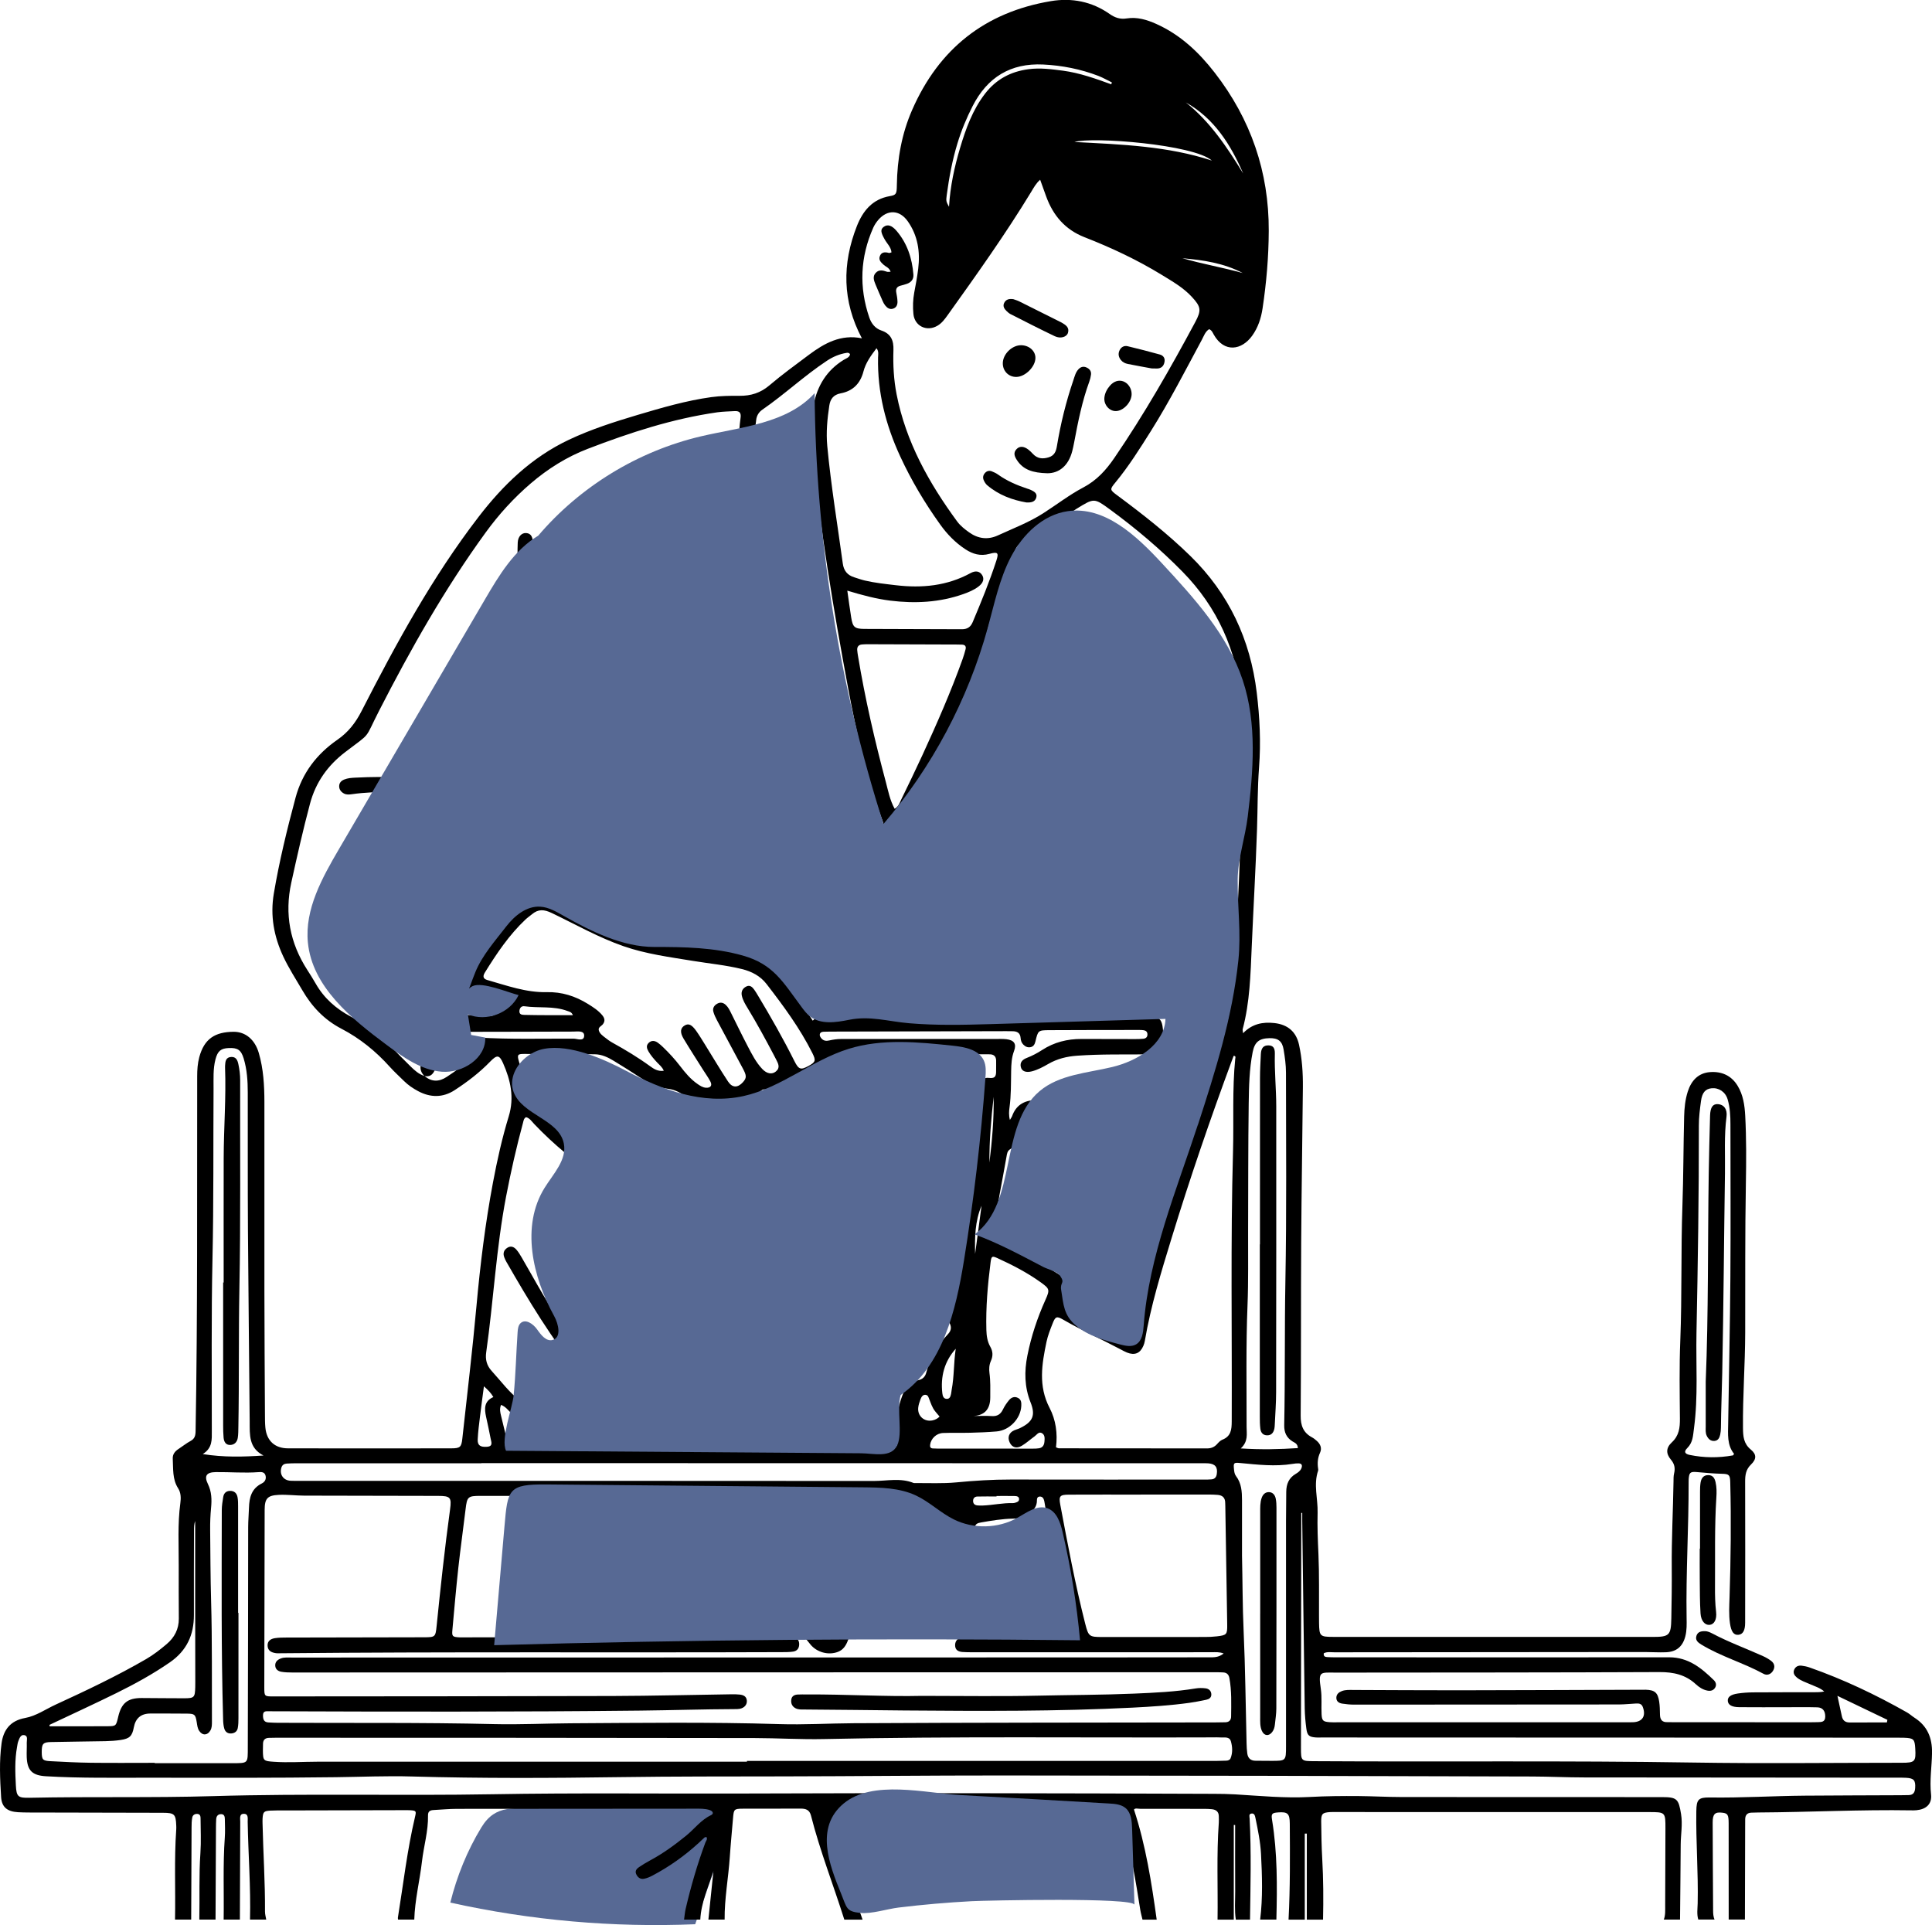
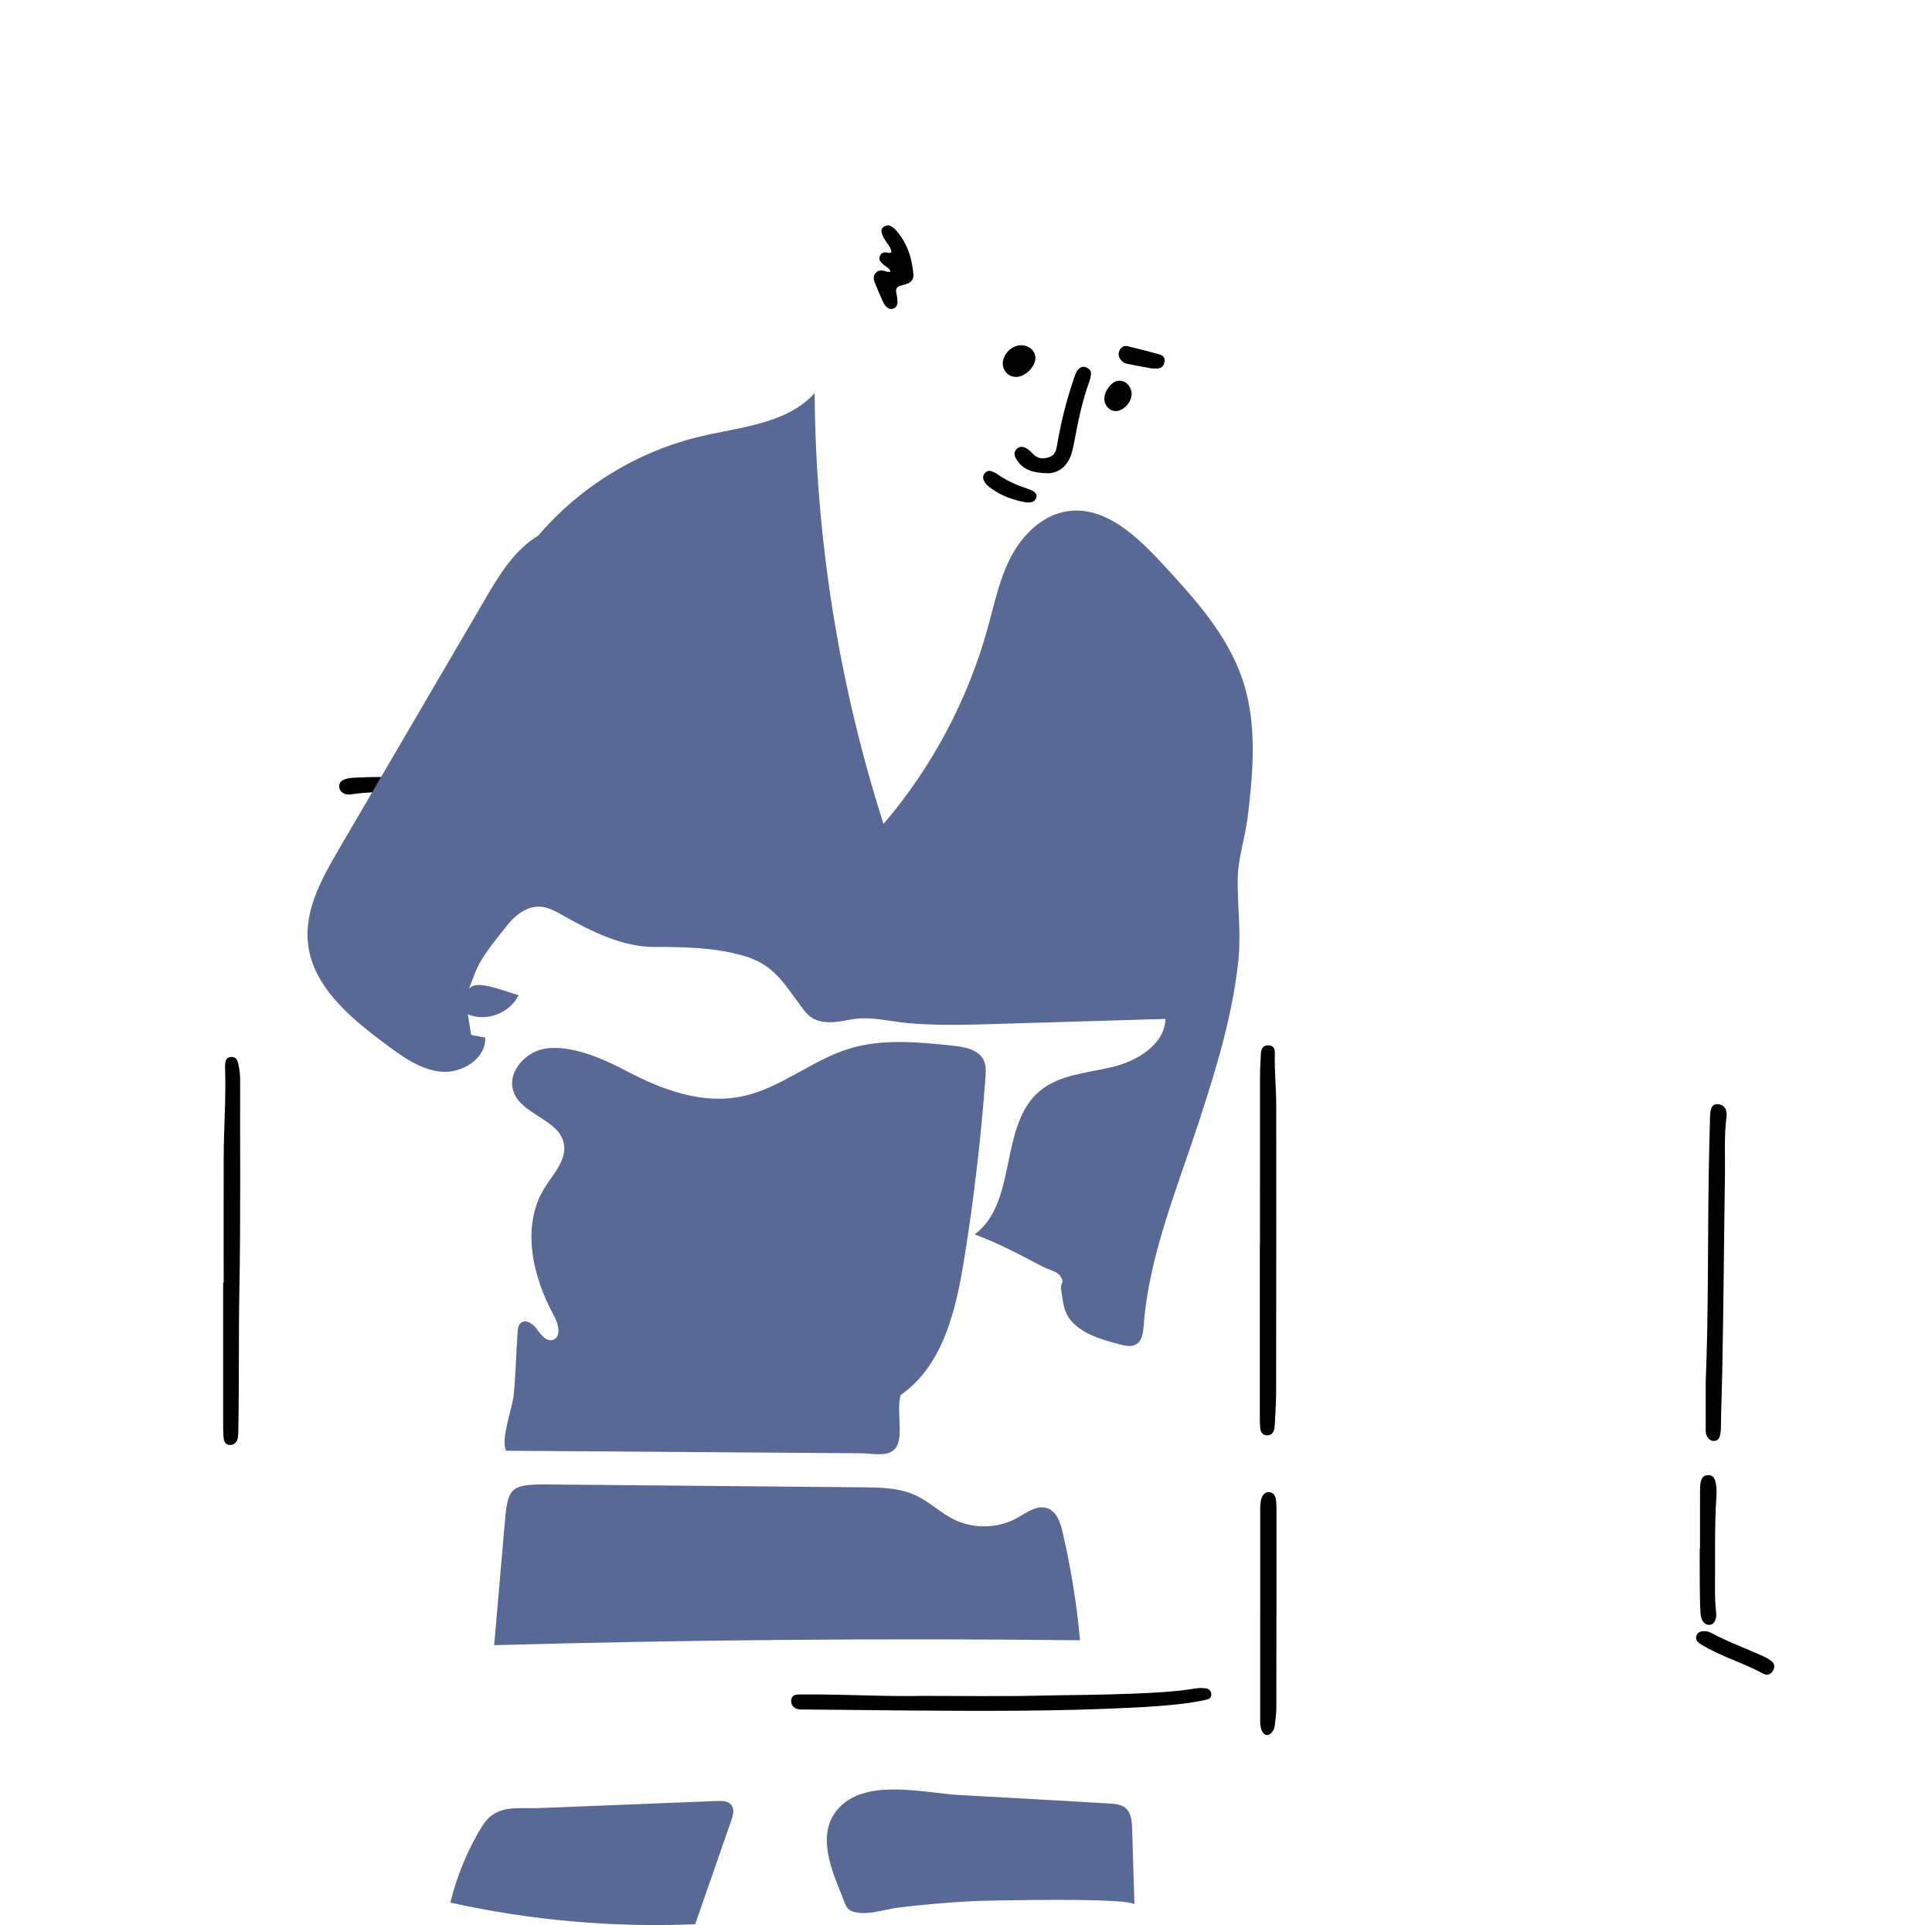
<svg xmlns="http://www.w3.org/2000/svg" width="92.382" height="92.052" viewBox="0 0 92.382 92.052">
  <defs>
    <style>.cls-1{fill:#000;}.cls-1,.cls-2{stroke-width:0px;}.cls-2{fill:#576994;mix-blend-mode:multiply;}.cls-3{isolation:isolate;}</style>
  </defs>
  <g class="cls-3">
    <g id="_レイヤー_2">
      <g id="_レイヤー_1-2">
        <path class="cls-2" d="M21.534,90.978c3.836.851,7.782,1.2,11.708,1.035.575-1.655,1.151-3.31,1.726-4.965.085-.245.163-.542,0-.745-.15-.187-.428-.194-.668-.184-2.807.112-5.614.224-8.422.336-1.266.051-2.164-.215-2.859.925-.676,1.109-1.174,2.338-1.486,3.598Z" />
-         <path class="cls-1" d="M8.369,91.796c.029-1.438-.044-2.877.058-4.313.005-.064.003-.129,0-.194-.02-.536-.087-.603-.633-.605-1.988-.005-3.976-.008-5.964-.013-.323,0-.647.003-.969-.015-.507-.029-.778-.236-.808-.725-.053-.853-.094-1.711.021-2.564.089-.662.434-1.09,1.124-1.216.533-.097.978-.417,1.461-.639,1.468-.675,2.928-1.366,4.328-2.178.352-.204.669-.452.978-.713.38-.32.589-.72.586-1.225-.004-.84-.009-1.681-.005-2.521.004-1.001-.057-2.004.078-3.002.033-.241.03-.493-.107-.707-.281-.437-.228-.93-.256-1.41-.013-.218.108-.361.282-.474.19-.123.367-.269.565-.375.203-.108.241-.257.245-.474.1-5.656.066-11.312.076-16.968,0-.309.02-.614.1-.913.239-.889.76-1.205,1.634-1.214.582-.006,1.027.38,1.211,1.01.224.767.268,1.559.269,2.352.004,3.022-.004,6.045,0,9.067.002,1.956.016,3.911.026,5.867.001.21,0,.421.02.63.059.625.447.992,1.081.993,2.602.006,5.204.004,7.806,0,.422,0,.486-.057.53-.455.231-2.119.486-4.237.678-6.36.18-1.981.422-3.951.79-5.905.2-1.064.436-2.122.753-3.158.273-.894.089-1.727-.273-2.543-.178-.403-.296-.403-.617-.071-.508.526-1.088.967-1.697,1.364-.561.365-1.158.363-1.749.046-.243-.13-.471-.284-.668-.478-.23-.227-.47-.445-.686-.685-.666-.742-1.429-1.361-2.311-1.82-.817-.425-1.414-1.056-1.872-1.844-.309-.531-.644-1.045-.906-1.603-.451-.962-.634-1.959-.455-3.017.261-1.547.633-3.068,1.039-4.583.317-1.184,1.017-2.089,2-2.77.525-.364.871-.814,1.16-1.38,1.651-3.224,3.381-6.405,5.598-9.287,1.174-1.526,2.542-2.843,4.312-3.679,1.055-.498,2.164-.854,3.279-1.186,1.161-.345,2.324-.686,3.53-.853.451-.062.903-.066,1.354-.063.539.004,1-.138,1.423-.498.603-.512,1.244-.979,1.878-1.453.749-.562,1.543-1.004,2.547-.798-.943-1.781-.948-3.566-.24-5.367.282-.716.736-1.287,1.572-1.432.318-.055.334-.112.34-.533.018-1.242.231-2.446.73-3.587,1.275-2.92,3.483-4.675,6.629-5.204,1.004-.169,1.967.017,2.818.615.251.176.502.261.815.211.495-.079.962.062,1.409.262,1.152.515,2.038,1.352,2.8,2.335,1.724,2.224,2.593,4.743,2.582,7.559-.005,1.245-.111,2.484-.297,3.716-.071.468-.215.91-.496,1.301-.497.691-1.332.832-1.834-.05-.054-.095-.091-.208-.224-.264-.188.119-.252.328-.347.505-.789,1.465-1.546,2.948-2.433,4.359-.534.848-1.066,1.697-1.706,2.472-.268.325-.265.345.083.603,1.221.905,2.415,1.84,3.505,2.905,1.844,1.802,2.868,3.994,3.175,6.538.144,1.189.201,2.378.11,3.577-.075.982-.064,1.969-.097,2.954-.063,1.873-.172,3.744-.253,5.616-.057,1.32-.088,2.65-.432,3.942-.011.041.008.09.019.195.431-.449.94-.547,1.493-.486.638.07,1.046.411,1.182,1.038.145.664.19,1.344.184,2.023-.023,2.472-.066,4.944-.081,7.416-.017,2.764-.002,5.528-.025,8.291-.004.472.12.816.539,1.041.084.045.162.107.234.172.172.154.253.346.153.565-.113.247-.131.496-.092.757.005.032.012.068.002.096-.232.668-.008,1.343-.026,2.014-.018.661.01,1.324.04,1.986.043.984.021,1.971.027,2.957,0,.113,0,.226.002.339.011.618.046.657.669.657,5.091.002,10.182.003,15.274.002.809,0,.885-.073.901-.883.016-.808.028-1.616.021-2.424-.012-1.374.063-2.746.084-4.119.002-.129-.003-.262.027-.386.061-.253.026-.456-.153-.668-.237-.282-.24-.558.043-.821.352-.327.392-.704.389-1.138-.01-1.244-.032-2.49.018-3.733.085-2.149.026-4.299.102-6.446.05-1.422.046-2.843.082-4.265.01-.405.05-.808.174-1.195.166-.519.499-.887,1.061-.93.548-.042,1.017.155,1.319.648.27.441.34.936.367,1.441.057,1.081.05,2.161.031,3.244-.043,2.375-.025,4.752-.032,7.127-.004,1.519-.121,3.035-.106,4.555.004.399.027.75.378,1.037.277.228.272.454.009.708-.252.243-.285.509-.284.83.008,2.246.003,4.493,0,6.74,0,.371-.108.552-.317.576-.227.026-.351-.147-.409-.551-.06-.418-.032-.835-.019-1.256.058-1.825.08-3.652.033-5.478-.009-.358-.053-.406-.388-.414-.404-.01-.805-.045-1.208-.082-.321-.03-.368.028-.392.339-.004.048-.002.097-.002.145.005,2.165-.133,4.329-.097,6.495.005.29.013.582-.059.868-.124.49-.421.748-.927.769-.339.014-.678-.011-1.018-.011-4.946.003-9.891.007-14.837.013-.171,0-.351-.035-.508.046-.024.168.084.176.178.183.129.01.258.01.387.01,5.317.002,10.635.007,15.952,0,.91-.001,1.537.509,2.134,1.093.093.091.142.221.064.355-.087.148-.227.173-.379.143-.213-.042-.392-.161-.545-.303-.494-.457-1.07-.584-1.736-.581-5.156.023-10.312.019-15.467.025-.757,0-.859-.09-.729.783.059.396.015.807.036,1.21.016.307.075.354.383.378.113.009.226.005.339.005,4.59,0,9.18,0,13.77,0,.129,0,.259,0,.388-.003.462-.011.645-.297.477-.734-.059-.154-.181-.169-.315-.162-.274.014-.548.045-.822.046-4.218.005-8.437.008-12.655.008-.193,0-.387-.018-.578-.048-.151-.024-.283-.101-.281-.281.002-.166.114-.26.259-.317.186-.073.382-.055.575-.055,1.665.005,3.329.018,4.994.016,2.893-.004,5.786-.017,8.679-.026.097,0,.194-.004.291-.001.426.014.573.136.639.565.032.207.034.419.038.628.005.234.101.366.35.357.097-.003.194.004.291.004,2.198,0,4.396,0,6.594.001.097,0,.194,0,.291-.004.178-.007.372.009.376-.258.005-.275-.119-.445-.381-.452-.485-.013-.97-.005-1.454-.005-.76,0-1.519.006-2.279-.002-.355-.004-.525-.109-.544-.291-.02-.191.128-.313.485-.364.239-.034.482-.051.724-.053.97-.007,1.939-.005,2.909-.006.16,0,.32,0,.492-.036-.192-.172-.433-.24-.656-.34-.221-.099-.457-.168-.648-.324-.119-.097-.201-.22-.132-.381.066-.153.201-.208.358-.189.127.016.256.043.376.085,1.621.568,3.166,1.303,4.659,2.149.126.071.234.174.356.252.619.395.853.962.842,1.687-.011.66-.122,1.316-.047,1.983.051.455-.232.712-.696.755-.08.007-.162.008-.242.006-2.441-.041-4.879.088-7.319.102-.113,0-.226.004-.339.009-.198.008-.289.12-.291.312-.002.129-.002.259-.002.388-.004,1.47-.007,2.94-.011,4.41h-.776c0-1.533.002-3.065-.002-4.598-.001-.413-.048-.478-.292-.509-.36-.046-.473.056-.472.468.003,1.404.013,2.807.021,4.211,0,.146.01.29.067.428h-.776c-.078-.254-.035-.515-.029-.771.033-1.471-.088-2.94-.065-4.41.009-.557.097-.663.648-.655,1.52.022,3.037-.075,4.555-.087,1.519-.012,3.039-.014,4.558-.021.129,0,.259-.005.388-.006.228-.002.304-.135.316-.342.022-.361-.061-.464-.424-.485-.145-.009-.291-.006-.436-.006-4.993-.004-9.986-.009-14.979-.012-.824,0-1.648-.042-2.471-.044-8.452-.027-16.904-.043-25.356-.049-3.49-.002-6.98.037-10.47.043-2.602.005-5.203-.001-7.805.036-3.312.047-6.625.063-9.938-.031-1.211-.035-2.423.019-3.635.034-2.957.037-5.916.03-8.873.025-1.664-.003-3.329.028-4.992-.07-.65-.038-.897-.267-.921-.923-.008-.226.009-.453.002-.679-.004-.134.072-.334-.124-.366-.168-.028-.227.155-.279.289-.035.089-.045.188-.062.283-.112.609-.088,1.225-.056,1.837.029.54.107.599.655.588,2.924-.062,5.849.008,8.774-.079,4.459-.133,8.92-.011,13.381-.09,3.991-.071,7.984-.021,11.976-.035,7.5-.028,14.999-.014,22.499.015.339.001.679.006,1.017.026,1.193.071,2.386.19,3.582.124.776-.043,1.55-.049,2.326-.043.678.006,1.356.045,2.035.046,4.154.005,8.308.002,12.462.004.728,0,.8.087.918.818.079.489-.015.967-.018,1.45-.007,1.196-.021,2.392-.032,3.588h-.776c.083-.217.065-.445.066-.67.005-1.226.009-2.453.012-3.679.002-.788,0-.791-.8-.791-5.002-.001-10.004-.002-15.006-.002-.081,0-.162-.003-.242.003-.35.025-.416.083-.412.449.006.597.016,1.194.05,1.79.055.967.059,1.934.038,2.902h-.776v-4.112c-.032,0-.065,0-.097,0v4.112h-.776c.08-1.528.068-3.058.059-4.587-.003-.486-.101-.574-.562-.539-.291.022-.334.065-.286.357.26,1.582.246,3.174.207,4.769h-.776c.129-1.044.095-2.091.041-3.137-.03-.579-.148-1.149-.265-1.717-.023-.112-.05-.245-.199-.217-.131.024-.084.148-.08.241.083,1.61.04,3.221.018,4.831h-.679c-.068-.448-.028-.899-.03-1.348-.006-1.059-.002-2.119-.002-3.178-.022,0-.043,0-.065,0v4.526h-.776c.022-1.549-.052-3.098.06-4.646.007-.096,0-.194,0-.29,0-.218-.125-.322-.328-.344-.112-.012-.225-.016-.338-.017-1.033-.003-2.066-.005-3.099-.003-.105,0-.227-.046-.292.035.568,1.728.84,3.493,1.087,5.264h-.679c-.036-.157-.082-.312-.107-.471-.208-1.34-.441-2.675-.778-3.99-.069-.271-.106-.533.086-.781-.656-.113-13.382-.079-13.731.046,1.579.877,3.009,1.942,4.653,2.637.266.112.547.204.767.404.118.107.165.244.092.394-.063.129-.186.183-.324.166-.127-.016-.255-.046-.373-.094-.269-.11-.536-.224-.795-.355-1.4-.706-2.725-1.541-4.063-2.353-.113-.068-.215-.187-.405-.154.539,1.539,1.066,3.045,1.593,4.551h-.873c-.524-1.661-1.163-3.285-1.594-4.975-.071-.279-.251-.335-.504-.333-.919.006-1.839-.001-2.759.004-.411.002-.429.03-.463.438-.052.626-.114,1.252-.156,1.879-.067.997-.257,1.984-.247,2.987h-.776c.08-.774.16-1.549.24-2.323-.251.766-.586,1.507-.628,2.323h-.776c.026-.175.038-.353.079-.525.25-1.07.556-2.123.938-3.154.031-.084.116-.162.056-.268-.032.005-.07,0-.09.017-.097.085-.188.177-.283.264-.67.613-1.405,1.135-2.208,1.559-.127.067-.265.127-.405.154-.181.035-.312-.07-.38-.233-.061-.147.032-.252.142-.325.174-.117.354-.226.538-.325.615-.33,1.173-.738,1.713-1.177.399-.324.707-.754,1.19-.982.149-.07.085-.191-.052-.239-.233-.081-.478-.07-.72-.07-3.793.001-7.586.002-11.38.008-.371,0-.741.037-1.111.056-.164.008-.274.057-.27.257.016.748-.204,1.466-.289,2.202-.108.929-.34,1.841-.368,2.78h-.776c-.003-.032-.012-.065-.007-.096.26-1.608.443-3.229.819-4.817.065-.275.058-.298-.233-.316-.113-.007-.226-.003-.339-.003-1.889.004-3.778.008-5.667.013-.226,0-.453-.005-.678.008-.313.018-.352.064-.373.378-.005.08-.003.161-.001.242.031,1.404.126,2.806.117,4.211,0,.127.038.254.059.381h-.776c.04-1.562-.085-3.119-.111-4.68-.002-.149.046-.378-.18-.379-.232-.001-.175.226-.176.375-.008,1.561-.012,3.122-.017,4.683h-.776c.021-1.308-.039-2.617.055-3.925.021-.289.007-.582.002-.872-.002-.114-.016-.24-.171-.245-.158-.004-.234.094-.243.243-.009.145-.01.291-.011.436-.007,1.454-.013,2.909-.02,4.363h-.776c.023-1.063-.022-2.127.053-3.19.038-.545.009-1.096.007-1.644,0-.097-.014-.204-.14-.218-.126-.014-.233.047-.257.17-.03.157-.033.32-.033.481-.008,1.467-.012,2.934-.018,4.401h-.776ZM20.298,51.451c.344.294.701.284,1.066.042.418-.276.827-.564,1.193-.909.063-.059.171-.111.102-.233-.143-.03-.29-.044-.423-.095-.142-.055-.238-.171-.232-.336.007-.18.138-.254.288-.275.191-.026.387-.044.578-.032,1.517.092,3.035.048,4.553.053.175,0,.507.154.51-.146.003-.255-.328-.192-.524-.192-1.793,0-3.586.015-5.378.012-.317,0-.506.112-.64.4-.198.425-.382.855-.545,1.294-.093.25-.208.489-.551.419-.217-.207-.231-.45-.125-.712.14-.344.273-.692.425-1.03,1.117-2.478,2.491-4.783,4.509-6.65.215-.199.214-.232-.026-.455-.463-.429-.955-.823-1.468-1.19-1.003-.718-2.129-1.064-3.355-1.112-.712-.028-1.422.001-2.132.031-.144.006-.292.01-.434-.013-.16-.026-.254-.144-.272-.302-.019-.171.09-.273.238-.323.2-.068.411-.088.622-.09.679-.005,1.358-.02,2.036-.01.798.012,1.57.172,2.319.452.959.358,1.739.98,2.501,1.636.101.087.171.244.394.198-.034-.769.09-1.532.096-2.312-.195.294-.404.571-.542.898-.176.416-.383.461-.742.171-.409-.33-.684-.773-.964-1.207-.166-.257-.134-.446.04-.555.167-.105.348-.054.539.18.133.162.237.347.367.512.167.212.248.216.402-.015.526-.794,1.1-1.558,1.58-2.383.155-.266.274-.489.007-.773-.15-.159-.163-.416-.22-.635-.727-2.825-1.184-5.692-1.326-8.607-.02-.403-.024-.808-.008-1.211.012-.289.189-.471.402-.457.253.017.303.212.323.412.027.273.056.547.054.821-.006,1.231.126,2.451.27,3.67.214,1.8.648,3.559,1.026,5.327.022.101.007.234.18.28.202-.341.404-.687.612-1.029.844-1.396,1.482-2.871,1.699-4.503.16-1.2.311-2.402.463-3.603.024-.193.033-.389.125-.564.088-.167.219-.296.424-.25.182.041.257.194.257.368,0,.193-.012.388-.039.579-.144,1.023-.303,2.045-.442,3.069-.236,1.732-.721,3.376-1.63,4.884-.626,1.038-1.223,2.092-1.832,3.14-.097.166-.217.325-.215.532.01,1.213-.137,2.419-.136,3.632,0,.449.165.721.577.897.757.324,1.508.666,2.248,1.026.749.364,1.534.603,2.349.742,1.066.182,2.135.357,3.207.5,1.204.161,2.256.563,2.931,1.65.017.027.041.05.059.077.118.175.227.15.332-.013.27-.422.534-.848.814-1.263.138-.206.156-.4.083-.638-.156-.51-.296-1.025-.416-1.544-.797-3.432-1.507-6.881-2.055-10.362-.256-1.627-.469-3.261-.638-4.901-.123-1.189-.244-2.378-.301-3.572-.078-1.627-.298-3.252-.074-4.884.034-.248-.074-.324-.295-.31-.274.018-.55.018-.821.057-2.14.307-4.181.973-6.19,1.745-1.003.386-1.905.951-2.723,1.651-.815.697-1.532,1.486-2.16,2.35-1.953,2.687-3.583,5.569-5.094,8.52-.731,1.428-.343,1.006-1.619,1.979-.835.637-1.413,1.44-1.688,2.472-.333,1.25-.617,2.51-.894,3.772-.329,1.5-.065,2.887.764,4.174.14.217.278.436.406.661.398.695.97,1.197,1.672,1.571.746.398,1.413.906,2.002,1.516.281.291.566.577.853.861.196.194.401.378.671.465ZM53.119,36.74c.568-.466.977-.945,1.376-1.428,1.055-1.276,1.997-2.623,2.563-4.199.032-.091.073-.181.126-.261.108-.163.262-.253.456-.173.173.072.216.233.195.405-.028.227-.12.435-.214.641-.329.722-.715,1.413-1.143,2.08-.875,1.365-1.841,2.658-3.058,3.741-.265.236-.453.493-.565.823-.212.627-.428,1.254-.653,1.877-.529,1.458-1.119,2.893-1.547,4.386-.027.095-.125.199,0,.294.129-.032.187-.136.261-.218,1.901-2.117,3.73-4.294,5.387-6.61.602-.842,1.175-1.704,1.533-2.687.033-.09.079-.177.13-.26.097-.159.217-.305.428-.213.19.083.228.265.201.451-.033.225-.124.433-.215.641-.417.955-1,1.81-1.608,2.647-1.979,2.722-4.121,5.309-6.449,7.741-.207.216-.359.454-.431.744-.07.282-.153.561-.213.845-.099.469-.082.503.389.553.789.083,1.582.055,2.372.011.889-.049,1.776-.041,2.662.041.308.028.431.138.484.446.035.205.036.418.034.628-.005.655-.078.727-.72.732-1.131.009-2.261-.017-3.392.063-.496.035-.954.147-1.382.394-.252.146-.509.284-.794.356-.278.069-.471-.007-.519-.206-.058-.241.097-.365.287-.439.258-.1.499-.227.73-.377.573-.372,1.206-.531,1.886-.528.857.005,1.713.005,2.57.005.129,0,.259-.002.387-.016.131-.014.204-.093.193-.23-.009-.115-.088-.166-.194-.179-.064-.008-.129-.01-.193-.01-1.438.002-2.877,0-4.315.009-.525.004-.528.017-.653.538-.033.136-.088.245-.234.275-.139.028-.253-.028-.348-.126-.083-.085-.118-.194-.126-.308-.018-.248-.168-.329-.392-.328-.097,0-.194-.003-.291-.003-2.812.007-5.624.014-8.436.021-.097,0-.194.002-.291.006-.083.004-.17.022-.19.115-.018.082.029.155.086.217.101.109.228.116.358.086.19-.043.38-.071.575-.071,2.473,0,4.945-.001,7.418-.001.162,0,.325-.007.484.012.365.044.494.221.364.565-.118.313-.132.628-.138.952-.011.581.001,1.163-.078,1.742-.024.178-.042.366.018.6.057-.095.089-.133.104-.176.185-.525.569-.755,1.109-.772.71-.023,1.415-.138,2.128-.118.274.007.55-.002.823-.024,1.046-.087,2.096-.12,3.138-.256.207-.027.42-.032.629-.026.231.007.379.152.378.354,0,.211-.126.322-.32.365-.063.014-.128.016-.193.019-1.258.057-2.513.176-3.773.221-.823.029-1.642.127-2.464.183-.501.034-.856.208-.961.762-.067.351-.241.672-.575.862-.15.085-.162.228-.187.372-.204,1.177-.453,2.347-.607,3.533-.049.378-.049.383.304.547,2.17,1.008,4.142,2.316,5.926,3.908.265.236.303.226.39-.115.195-.767.372-1.54.587-2.301.964-3.425,2.162-6.772,3.385-10.11.555-1.516.892-3.07.949-4.681.064-1.824.184-3.646.239-5.471.024-.806.045-1.615.094-2.421.096-1.582.144-3.162-.021-4.743-.247-2.365-1.151-4.417-2.828-6.126-1.068-1.088-2.226-2.065-3.453-2.965-.784-.575-.773-.558-1.616-.043-.386.236-.57.535-.596.975-.029.499-.072.999-.138,1.495-.514,3.828-1.66,7.463-3.311,10.95-1.493,3.151-3.318,6.101-5.339,8.935-.235.329-.456.667-.701.988-.406.531-1.001.528-1.587.519-.159-.003-.267-.117-.292-.279-.03-.191.079-.309.244-.369.12-.043.251-.075.377-.079.355-.009.609-.192.824-.447.125-.148.244-.302.355-.46,1.944-2.767,3.737-5.624,5.211-8.675,1.7-3.516,2.928-7.177,3.481-11.05.071-.5.168-1.006.125-1.577-.441.238-.816.452-1.202.646-.235.118-.365.283-.428.543-.183.754-.454,1.482-.721,2.21-.243.662-.621,1.283-.627,2.02,0,.061-.038.123-.06.183-.204.545-.402,1.092-.614,1.633-1.163,2.968-2.521,5.846-4.056,8.637-1.137,2.066-2.296,4.122-3.603,6.089-.547.823-.608.565.045,1.588.152-.155.347-.195.559-.209.742-.05,1.485-.054,2.228-.053,2.214.003,4.428.001,6.642-.001.53,0,.533-.004.633-.509.141-.714.32-1.418.533-2.114.576-1.886,1.233-3.744,1.94-5.585.313-.814.608-1.636.792-2.492.372-1.736.339-3.499.362-5.258.001-.097-.022-.194-.015-.29.016-.219.13-.364.355-.394.198-.026.34.106.386.348.015.079.016.161.015.241-.008.969.037,1.939-.077,2.906-.049.414-.063.832-.101,1.342ZM43.331,71.575c-.046.482-.068.851-.185,1.205-.122.371-.311.709-.503,1.046-.657,1.153-1.224,2.35-1.714,3.583-.137.345-.259.696-.39,1.044-.088.234-.218.436-.462.532-.459.181-1.025.029-1.337-.365-1.128-1.422-2.303-2.796-3.868-3.77-.11-.069-.2-.164-.259-.283-.071-.145-.057-.282.042-.409.107-.136.247-.146.392-.08.117.053.233.114.337.189.577.417,1.129.864,1.654,1.345.779.714,1.411,1.553,2.065,2.376.419.526.595.497.844-.125.348-.871.678-1.749,1.102-2.586.358-.706.738-1.401,1.108-2.1.19-.359.341-.734.399-1.138.058-.402-.022-.501-.42-.511-.339-.009-.679.002-1.018.002-6.045,0-12.09,0-18.136,0-.614,0-.648.039-.72.641-.111.93-.243,1.858-.345,2.789-.109.995-.196,1.993-.286,2.99-.027.295.009.324.319.344.064.004.129.001.194.001,5.156-.008,10.312-.017,15.468-.024.097,0,.194,0,.29.011.182.022.302.121.312.311.01.202-.081.352-.29.383-.175.026-.354.026-.531.026-8.017.03-16.034-.024-24.05.054-.048,0-.097.003-.145-.004-.206-.029-.386-.105-.402-.344-.017-.244.152-.346.36-.376.175-.026.354-.028.532-.028,2.198-.005,4.397-.007,6.595-.013.526-.001.541-.017.594-.532.189-1.864.389-3.727.644-5.584.079-.576.013-.643-.575-.644-2.134-.005-4.267-.006-6.401-.013-.403-.001-.808-.056-1.21-.037-.549.026-.678.173-.68.72-.009,2.829-.014,5.657-.017,8.486,0,.43.008.433.431.432,5.415-.005,10.83-.004,16.244-.02,1.89-.006,3.781-.055,5.671-.082.129-.002.259,0,.387.014.17.019.319.079.34.28.021.198-.114.358-.339.401-.079.015-.161.014-.242.014-1.503.005-3.005.055-4.507.071-5.916.065-11.832.053-17.747.032-.152,0-.299-.028-.3.198,0,.183.042.324.256.336.145.009.291.016.436.017,3.458.017,6.916-.019,10.374.063,1.211.029,2.424-.032,3.635-.039,3.329-.019,6.658-.064,9.987.039,1.178.037,2.359-.035,3.538-.042,5.77-.031,11.541-.029,17.311-.039.162,0,.323-.001.485-.007.174-.006.268-.101.27-.275.006-.614.03-1.228-.082-1.837-.031-.167-.121-.26-.289-.271-.113-.007-.226-.009-.339-.009-6.692,0-13.383.002-20.075.004-8.033.003-16.067.007-24.1.008-.177,0-.357-.005-.53-.035-.148-.026-.278-.111-.291-.282-.015-.191.111-.296.271-.356.17-.064.352-.041.529-.042,12.656-.002,25.312-.004,37.968-.006,1.956,0,3.912-.002,5.867-.005.232,0,.471.015.716-.183-.224-.084-.399-.06-.57-.06-3.815,0-7.629,0-11.444.001-.162,0-.324,0-.484-.013-.172-.015-.322-.078-.342-.278-.02-.202.082-.347.263-.418.102-.04.222-.054.332-.048,1.487.079,2.972.004,4.458-.028.472-.01.503-.053.401-.509-.43-1.924-.856-3.849-1.168-5.797-.013-.079-.025-.161-.055-.234-.032-.079-.102-.128-.192-.12-.099.009-.131.079-.129.17.007.289-.144.482-.369.641-.234.164-.487.241-.772.245-.518.008-1.028.095-1.538.183-.156.027-.29.075-.286.263.009.518-.141,1.019-.127,1.541.017.631-.061,1.261-.361,1.836-.11.211-.056.399.007.605.126.412-.019.641-.443.741-.456.107-.68-.039-.742-.5-.024-.175-.023-.355-.023-.532,0-.679-.005-1.358.009-2.037.008-.371-.096-.642-.445-.835-.421-.232-.648-.6-.656-1.11-.006-.408-.155-.785-.504-1.201ZM32.114,69.188c-.604-.435-1.195-.791-1.838-1.061-.283-.119-.568-.238-.805-.44-.236-.201-.301-.384-.191-.535.148-.203.339-.134.527-.071.031.01.06.023.089.038,1.065.546,2.124,1.103,3.043,1.882.212.18.424.266.699.262.743-.011,1.488.025,2.229-.012,1.68-.083,3.36-.026,5.04-.045.549-.006,1.099.005,1.648-.007.355-.008.382-.043.337-.405-.09-.722.005-1.419.266-2.094.135-.349.358-.62.74-.7.22-.046.341-.165.394-.371.183-.705.542-1.31,1.039-1.836.173-.183.174-.369.048-.572-.051-.082-.099-.167-.152-.248-.544-.821-1.091-1.641-1.633-2.464-.158-.24-.363-.461-.37-.775-.004-.195-.123-.202-.267-.158-.277.086-.537.216-.825.279-1.459.318-2.939.415-4.427.438-.081.001-.162.003-.242-.006-.275-.03-.453-.165-.464-.345-.011-.183.157-.331.441-.359.192-.019.387-.012.581-.014,1.116-.01,2.227-.083,3.324-.302.997-.199,1.981-.465,2.997-.566.191-.019.334-.106.446-.257.123-.167.302-.236.498-.272.198-.037.322.035.325.244.003.193,0,.389-.028.58-.053.36-.147.433-.514.431-.323-.001-.646-.011-.969-.007-.104.001-.232-.034-.319.143.601.856,1.188,1.749,1.858,2.59.11-.952.205-1.883.238-2.817.034-.945.171-1.866.488-2.756.123-.345.116-.698.123-1.053.005-.234-.106-.316-.333-.285-.416.057-.833.101-1.249.155-1.907.244-3.813.471-5.743.453-2.406-.023-4.814.062-7.208-.295-1.365-.203-2.703-.477-3.966-1.053-.285-.13-.574-.251-.888-.388.026.185.136.24.221.308.667.537,1.34,1.067,2.081,1.502,1.596.939,3.25,1.741,5.09,2.071,1.208.217,2.422.402,3.633.599.144.023.291.029.415.117.128.092.198.217.167.375-.033.171-.165.235-.322.236-.144.001-.291-.011-.434-.033-.766-.117-1.532-.239-2.297-.36-1.15-.181-2.294-.385-3.39-.796-2.566-.962-4.825-2.396-6.721-4.385-.118-.124-.216-.282-.391-.328-.111.064-.118.168-.142.257-.317,1.17-.584,2.35-.813,3.541-.472,2.463-.599,4.968-.95,7.446-.048.338.021.63.262.893.457.5.854,1.053,1.409,1.462.283.208.309.467.118.659-.162.163-.315.134-.584-.099-.153-.133-.268-.317-.495-.4-.084.196-.037.366.003.534.081.346.171.69.252,1.036.119.51.117.514.63.514,2.279.001,4.557.001,6.836-.001.125,0,.256.032.435-.073ZM49.737,8.594c-.204.181-.308.381-.422.57-1.235,2.031-2.613,3.964-3.995,5.896-.142.198-.284.395-.5.519-.511.295-1.09.012-1.144-.569-.032-.338-.024-.677.039-1.014.072-.381.144-.762.191-1.146.099-.811-.018-1.583-.497-2.265-.392-.559-.979-.58-1.42-.061-.093.11-.175.235-.234.366-.623,1.406-.686,2.838-.188,4.294.099.289.283.521.574.619.465.156.596.481.58.936-.024.711.015,1.421.152,2.122.446,2.271,1.544,4.231,2.893,6.071.154.21.359.37.57.521.431.31.898.37,1.375.151.733-.337,1.492-.624,2.175-1.062.639-.409,1.244-.88,1.913-1.232.644-.34,1.089-.832,1.487-1.415,1.424-2.084,2.674-4.27,3.865-6.492.302-.563.278-.731-.155-1.201-.411-.447-.933-.744-1.441-1.056-1.174-.719-2.417-1.303-3.697-1.803-.925-.361-1.499-1.035-1.832-1.944-.093-.254-.184-.51-.289-.803ZM40.647,16.943c-.042-.081-.11-.079-.171-.069-.34.055-.647.186-.936.377-1.08.714-2.025,1.607-3.09,2.341-.169.117-.27.29-.291.486-.05.465-.141.931-.1,1.4.083.95.081,1.904.141,2.855.105,1.677.248,3.35.442,5.018.289,2.487.679,4.96,1.142,7.421.457,2.43.971,4.846,1.547,7.25.044.183.066.377.172.523.131.002.169-.074.209-.142.849-1.451,1.666-2.919,2.457-4.402.133-.249.133-.478.036-.74-.759-2.054-1.246-4.181-1.645-6.326-.706-3.796-1.343-7.604-1.717-11.45-.069-.708-.078-1.421.06-2.126.179-.915.63-1.651,1.437-2.149.117-.072.272-.109.309-.267ZM50.495,69.208c.054.019.098.047.142.047,2.36.003,4.72.003,7.079.005.189,0,.344-.058.474-.2.075-.083.159-.177.258-.216.411-.16.447-.481.449-.865.017-4.315-.057-8.63.062-12.944.04-1.469-.041-2.942.106-4.408.005-.046.047-.133-.075-.14-.028.075-.058.149-.085.225-1.037,2.804-2.007,5.632-2.883,8.49-.497,1.622-.996,3.244-1.281,4.922-.013.079-.038.158-.069.231-.153.36-.415.468-.783.321-.105-.042-.204-.098-.304-.151-.913-.485-1.859-.908-2.755-1.426-.303-.175-.367-.147-.498.189-.112.285-.228.575-.291.873-.224,1.064-.401,2.114.147,3.163.297.569.39,1.222.306,1.883ZM31.74,51.202c-.078-.186-.211-.282-.317-.396-.155-.166-.304-.336-.417-.533-.077-.134-.12-.274.007-.4.137-.136.294-.117.44-.015.092.064.176.141.258.22.291.281.564.577.81.899.245.321.503.632.842.863.121.083.241.163.394.173.218.014.311-.103.213-.294-.096-.186-.221-.356-.333-.534-.318-.506-.644-1.007-.951-1.52-.185-.309-.151-.514.06-.634.18-.103.331-.037.545.264.149.211.283.433.419.652.367.59.72,1.189,1.102,1.768.206.312.467.307.714.032.182-.204.177-.317-.006-.656-.415-.767-.827-1.536-1.237-2.306-.068-.128-.131-.262-.17-.4-.051-.18.037-.314.196-.398.148-.078.282-.041.399.069.121.113.188.261.26.405.26.52.512,1.045.782,1.56.202.385.399.78.703,1.099.22.231.465.265.646.116.22-.18.116-.373.018-.565-.037-.072-.074-.144-.111-.215-.399-.758-.807-1.51-1.252-2.242-.117-.193-.238-.388-.284-.613-.04-.199.049-.352.228-.435.165-.076.276.033.365.155.066.091.123.189.182.286.616,1.025,1.207,2.063,1.742,3.133.204.407.306.433.673.232.336-.184.364-.258.186-.614-.596-1.191-1.383-2.257-2.193-3.306-.294-.381-.709-.6-1.18-.715-.771-.189-1.56-.262-2.34-.39-1.116-.183-2.239-.328-3.314-.701-1.194-.414-2.294-1.041-3.428-1.585-.38-.182-.653-.198-.96.061-.099.083-.207.156-.301.244-.784.738-1.377,1.623-1.94,2.53-.107.172-.107.304.115.367.931.264,1.853.602,2.836.579.726-.017,1.366.188,1.97.562.248.154.493.309.683.536.114.136.157.278.033.437-.074.095-.242.142-.19.307.046.144.171.233.285.322.114.09.231.179.357.249.623.344,1.231.71,1.807,1.129.174.126.368.257.651.218ZM35.717,84.239c0-.012,0-.025,0-.037,7.496,0,14.992,0,22.489,0,.145,0,.291-.004.436-.011.084-.004.168-.034.2-.114.106-.265.09-.546.016-.808-.069-.244-.313-.175-.498-.188-.129-.009-.258-.004-.388-.003-6.187.022-12.374-.056-18.561.08-1.115.025-2.228-.046-3.342-.048-7.625-.014-15.251-.012-22.876-.015-.113,0-.226.002-.339.006-.173.006-.27.093-.277.269-.005.113-.007.226-.006.339.004.49.031.501.521.535.694.049,1.387-.002,2.08-.003,4.183-.002,8.366,0,12.549,0,2.666,0,5.331,0,7.997,0ZM40.516,28.246c.07.484.121.882.185,1.278.075.463.158.546.634.549,1.552.011,3.103.005,4.655.015.263.002.42-.101.521-.34.408-.968.806-1.94,1.132-2.94.122-.375.072-.435-.334-.323-.432.119-.797.009-1.148-.221-.479-.314-.872-.719-1.204-1.183-.736-1.027-1.38-2.107-1.911-3.256-.695-1.504-1.095-3.069-1.06-4.735.003-.134.044-.282-.073-.439-.273.361-.519.7-.626,1.114-.149.575-.507.935-1.086,1.043-.345.065-.498.27-.546.585-.097.64-.158,1.279-.098,1.93.09.965.217,1.926.351,2.885.127.912.269,1.822.391,2.734.046.346.219.562.547.663.169.052.336.115.509.155.489.114.986.165,1.484.224,1.25.148,2.449.033,3.573-.581.244-.133.438-.087.552.098.109.177.055.368-.167.54-.22.17-.474.275-.734.367-1.138.402-2.308.459-3.493.313-.672-.083-1.327-.258-2.056-.478ZM54.553,71.466v.003c-1.146,0-2.293-.004-3.439.002-.434.002-.493.065-.415.481.358,1.903.714,3.807,1.191,5.685.157.618.195.641.821.642,1.631.001,3.262,0,4.892-.002.193,0,.388-.007.58-.03.476-.056.505-.084.498-.576-.027-1.888-.06-3.776-.091-5.665,0-.048-.005-.097-.005-.145,0-.236-.126-.358-.352-.378-.144-.013-.29-.016-.435-.017-1.082-.001-2.164,0-3.245,0ZM35.27,55.022c.036.08.083.089.132.092.564.03,1.128.073,1.692.084.937.019,1.87-.076,2.806-.109,1.111-.038,2.223-.114,3.331-.236.978-.108,1.949-.278,2.933-.336.382-.023.455-.115.494-.515.065-.659.119-1.318.197-1.975.041-.345.171-.519.427-.484.331.044.351-.117.349-.352-.001-.161.005-.323.001-.484-.005-.197-.115-.291-.309-.292-.097,0-.194-.001-.291-.002-2.197-.004-4.393-.008-6.59-.012-.081,0-.162-.002-.242,0-.128.004-.225.049-.212.199.042.468-.263.671-.634.794-.364.12-.69.237-.733.702-.011.123-.151.244-.252.347-.237.242-.471.491-.734.703-.616.496-1.25.97-1.873,1.458-.171.135-.38.233-.492.417ZM23.019,69.967v.004c-2.942,0-5.883,0-8.825,0-.161,0-.323.002-.484.014-.119.009-.213.06-.253.188-.103.33.09.616.437.634.145.008.291.004.436.004,9.148,0,18.296-.002,27.445.006.638,0,1.288-.159,1.914.097.014.006.032.004.048.004.662-.007,1.329.03,1.986-.033.87-.083,1.738-.139,2.611-.137,3.087.006,6.174.002,9.261.002.113,0,.226,0,.339-.011.149-.013.225-.101.248-.25.051-.327-.069-.488-.401-.515-.112-.009-.226-.004-.339-.004-8.646-.002-17.291-.003-25.937-.005-2.829,0-5.657,0-8.486,0ZM62.269,72.343c-.015,0-.031,0-.046,0,0,.077,0,.153,0,.229-.005,3.668-.011,7.336-.015,11.004,0,.637.005.636.654.64,6.027.038,12.054-.032,18.081.065,3.328.054,6.658.011,9.986.011.641,0,.69-.054.652-.691-.025-.435-.08-.488-.526-.505-.113-.004-.226-.004-.339-.004-9.179-.003-18.357-.006-27.536-.009-.081,0-.162.005-.242,0-.339-.022-.43-.093-.473-.426-.042-.32-.072-.643-.077-.965-.044-2.988-.081-5.977-.119-8.966-.002-.128,0-.257,0-.385ZM7.399,84.297v.014c1.227,0,2.455-.001,3.682,0,.807.001.765.022.768-.775.011-3.505.014-7.009.018-10.514,0-.307.029-.613.038-.918.014-.5.122-.925.614-1.169.139-.069.218-.195.182-.361-.042-.194-.204-.19-.347-.179-.678.051-1.355-.01-2.033-.002-.449.005-.571.178-.379.57.18.368.188.749.151,1.135-.034.355-.048.709-.044,1.064.012,1.13.013,2.259.045,3.39.055,1.921.031,3.844.04,5.765,0,.145.003.292-.071.425-.136.246-.38.259-.537.026-.084-.125-.095-.271-.119-.415-.061-.37-.095-.405-.461-.411-.581-.008-1.163-.002-1.744-.005q-.678-.004-.803.662c-.078.415-.199.54-.634.604-.239.035-.482.051-.723.056-.872.018-1.744.022-2.616.042-.371.009-.432.09-.43.478.002.364.045.418.416.437.645.033,1.29.068,1.935.076,1.017.013,2.035.003,3.053.003ZM37.754,51.747c-.415.182-.808.365-1.245.346-.029-.001-.063.02-.087.039-.087.072-.173.145-.256.222-.156.143-.321.27-.513.361-.317.151-1.919.211-2.235.064-.233-.109-.455-.244-.671-.385-.247-.161-.503-.295-.799-.329-.478-.055-.896-.252-1.293-.512-.432-.283-.868-.561-1.31-.828-.277-.167-.571-.309-.906-.312-1.13-.009-2.261-.017-3.392-.016-.302,0-.322.047-.233.362.11.388.245.771.324,1.165.054.266.185.435.411.557.468.254.93.521,1.402.767,1.577.821,3.248,1.343,5.014,1.559.26.032.472-.038.658-.223.332-.33.664-.66.948-1.035.097-.129.192-.262.304-.376.14-.142.313-.179.477-.042.151.127.202.303.104.479-.086.153-.2.294-.318.426-.205.228-.424.444-.636.665-.055.058-.127.12-.097.206.04.115.156.096.249.1.225.009.399-.119.575-.231,1.177-.745,2.238-1.64,3.279-2.56.113-.1.262-.195.243-.469ZM42.78,38.676c.198-.123.238-.288.307-.43.345-.711.691-1.422,1.021-2.14.694-1.51,1.363-3.031,1.923-4.597.054-.152.099-.307.14-.463.036-.14-.026-.216-.171-.221-.081-.003-.161-.005-.242-.005-1.42-.005-2.84-.01-4.259-.014-.097,0-.194.002-.29.012-.155.016-.228.11-.22.262.006.096.023.192.038.287.337,2.039.802,4.049,1.335,6.044.111.415.188.846.418,1.264ZM62.061,69.245c-.013-.222-.159-.257-.259-.32-.29-.182-.401-.435-.395-.775.046-2.293.014-4.586.056-6.879.062-3.326.03-6.655.028-9.982,0-.369-.053-.741-.114-1.107-.067-.403-.27-.548-.675-.539-.49.011-.707.18-.804.669-.16.811-.177,1.638-.189,2.459-.028,2.051-.021,4.103-.029,6.154-.005,1.163.019,2.327-.028,3.489-.078,1.938-.041,3.876-.044,5.813,0,.349.087.696-.278,1.034.979.062,1.852.042,2.73-.016ZM59.388,74.347c.029,1.25.024,2.445.078,3.64.081,1.791.096,3.584.141,5.377.004.161.012.323.034.483.03.221.157.347.39.348.258.001.517.005.776.005.68,0,.686-.001.686-.699.002-3.587,0-7.174,0-10.761,0-.469.008-.937.011-1.406.003-.363.121-.662.451-.855.111-.065.221-.143.273-.268.051-.124.035-.23-.13-.236-.096-.003-.194.009-.289.025-.84.136-1.676.037-2.511-.042-.303-.029-.325-.01-.292.305.012.113.025.226.097.32.263.343.285.745.286,1.153,0,.889,0,1.777,0,2.611ZM12.603,69.601c-.715-.363-.659-.995-.664-1.615-.024-3.052-.063-6.104-.083-9.155-.014-2.196-.005-4.393-.009-6.59,0-.55-.035-1.1-.196-1.629-.126-.414-.295-.515-.714-.497-.376.016-.529.141-.634.54-.12.459-.089.931-.092,1.398-.017,2.713.009,5.425-.051,8.138-.06,2.745-.029,5.491-.032,8.237,0,.404.039.809-.433,1.103,1.013.161,1.935.133,2.908.069ZM46.552,67.71c.291,0,.582-.015.872.004.264.018.423-.087.535-.32.076-.158.179-.308.291-.443.11-.132.263-.193.433-.103.154.081.159.23.152.379-.029.608-.559,1.167-1.177,1.221-.418.036-.838.052-1.257.063-.436.012-.873-.005-1.308.012-.321.012-.584.272-.619.573-.011.095.023.157.124.165.08.006.161.008.242.008,1.519.001,3.037.002,4.556.002.097,0,.195-.002.289-.018.17-.028.242-.151.256-.308.012-.145.032-.311-.101-.403-.164-.113-.257.061-.366.139-.21.15-.402.329-.623.458-.249.145-.458.07-.568-.157-.121-.249-.038-.478.217-.589.089-.039.185-.061.271-.103.612-.296.757-.604.507-1.233-.292-.735-.303-1.472-.152-2.234.183-.924.478-1.809.864-2.667.22-.489.197-.533-.227-.839-.646-.464-1.349-.827-2.07-1.156-.255-.116-.289-.096-.327.204-.137,1.074-.231,2.151-.201,3.236.008.278.048.551.186.794.132.232.136.448.027.691-.079.177-.091.378-.065.572.053.386.038.774.038,1.162q0,.841-.798.89ZM82.919,69.522c-.343-.42-.291-.943-.283-1.455.034-2.326.088-4.652.105-6.978.018-2.44.003-4.88.003-7.32,0-.405-.019-.811-.134-1.2-.107-.361-.427-.567-.772-.53-.291.031-.448.205-.503.616-.051.384-.102.771-.101,1.157.005,3.312-.048,6.624-.114,9.935-.03,1.515.085,3.033-.119,4.549-.049.363-.048.675-.322.949-.168.168-.125.277.118.327.685.141,1.375.146,2.064.023.012-.002.02-.024.059-.075ZM2.367,82.479l.006.068c.919,0,1.839.004,2.758-.002.418-.002.418-.011.522-.455.154-.655.45-.895,1.121-.894.679,0,1.358.015,2.036.012.481-.002.512-.041.526-.533.002-.081.002-.162.002-.242-.002-1.438-.005-2.877-.006-4.315-.001-1.13,0-2.259,0-3.389-.056.156-.055.313-.056.469-.002,1.341-.009,2.683-.004,4.024.004.957-.344,1.711-1.15,2.268-.815.563-1.677,1.036-2.561,1.472-1.057.521-2.129,1.013-3.194,1.517ZM53.137,4.032c.01-.03.02-.06.03-.09-.215-.105-.424-.227-.646-.313-.85-.326-1.734-.5-2.642-.544-1.555-.075-2.664.608-3.368,1.981-.295.576-.54,1.169-.729,1.79-.246.806-.399,1.628-.511,2.461-.039.291-.032.319.108.572.057-.984.26-1.912.532-2.825.273-.915.596-1.809,1.187-2.58.53-.69,1.228-1.064,2.088-1.176.553-.072,1.094,0,1.636.071.802.106,1.559.379,2.316.653ZM22.877,48.534c0,.008,0,.016,0,.025.113,0,.232-.024.338.004.398.106.603-.137.786-.417.128-.196.098-.266-.139-.347-.336-.115-.678-.212-1.011-.334-.2-.073-.343-.028-.462.139-.152.212-.26.445-.342.692-.047.142.017.228.153.236.225.012.451.003.677.003ZM90.225,82.363c.008-.041.016-.083.024-.124-.774-.372-1.548-.744-2.389-1.147.084.385.149.68.212.976.043.203.163.298.375.297.593-.004,1.185-.002,1.778-.002ZM57.948,7.679c-.862-.77-5.714-1.152-6.573-.889,2.288.118,4.472.199,6.573.889ZM23.14,66.29c-.071.54-.133.987-.187,1.434-.044.368-.094.737-.111,1.107-.013.284.127.374.444.351.307-.022.204-.231.175-.391-.065-.349-.143-.695-.218-1.042-.084-.385-.102-.747.348-.945-.118-.2-.249-.332-.451-.514ZM45.699,64.496c-.547.613-.732,1.333-.639,2.132.015.13.059.268.224.263.138-.004.168-.13.193-.241.014-.062.016-.127.028-.19.124-.645.095-1.307.195-1.963ZM47.651,71.536c0,.007,0,.015,0,.022-.306,0-.612-.005-.917.003-.129.003-.208.084-.204.22.004.138.094.197.221.206.08.006.161.007.241.004.483-.018.958-.129,1.443-.116.032,0,.065-.005.095-.014.094-.027.2-.056.199-.175,0-.127-.112-.147-.208-.149-.29-.006-.58-.002-.87-.002ZM56.703,4.898c1.168.93,1.975,2.148,2.742,3.398-.601-1.389-1.384-2.631-2.742-3.398ZM27.394,48.545c-.067-.165-.175-.168-.259-.201-.665-.253-1.374-.129-2.058-.227-.155-.022-.237.096-.241.241-.004.158.129.169.241.172.355.009.709.012,1.064.013.41.002.82,0,1.253,0ZM44.927,67.736c-.077-.091-.151-.174-.22-.262-.132-.168-.195-.371-.272-.565-.035-.089-.06-.199-.172-.211-.137-.016-.201.097-.242.2-.052.134-.101.276-.115.418-.039.394.287.681.675.606.146-.028.269-.1.346-.185ZM56.539,12.348c.952.276,1.929.442,2.883.708-.903-.477-1.887-.621-2.883-.708ZM52.162,63.016c-.329-.362-.711-.644-1.148-.907-.013.362-.023.377.115.464.319.2.656.366,1.033.443ZM47.512,52.448c-.118,1.045-.209,2.093-.201,3.146.127-1.045.221-2.092.201-3.146ZM46.627,59.959c.102-.768.205-1.535.307-2.303-.318.745-.325,1.523-.307,2.303Z" />
        <path class="cls-1" d="M81.289,74.049c0-.905-.001-1.809.001-2.714,0-.145.003-.292.025-.434.033-.209.133-.368.376-.364.221.004.3.155.343.343.054.239.053.483.037.724-.092,1.42-.052,2.841-.065,4.262-.003.404.005.806.052,1.209.043.369-.092.603-.311.623-.218.02-.41-.184-.433-.548-.035-.547-.031-1.097-.037-1.646-.005-.485-.001-.969-.001-1.454h.014Z" />
        <path class="cls-1" d="M81.547,78c.095.002.216.05.33.11.786.417,1.622.719,2.431,1.085.131.059.259.133.374.218.165.121.207.291.104.47-.102.177-.287.25-.458.156-.964-.527-2.034-.826-2.975-1.399-.157-.096-.305-.209-.233-.424.06-.181.215-.225.427-.216Z" />
        <path class="cls-1" d="M21.96,37.58c-.502-.583-1.032-1.07-1.67-1.436-.139-.08-.276-.168-.4-.269-.126-.102-.162-.243-.076-.39.082-.14.212-.201.371-.161.108.027.216.068.315.12.798.416,1.477.983,2.064,1.661.297.342.292.418.006.767-.065.079-.089.166-.124.256-.127.331-.231.391-.592.315-.442-.094-.879-.213-1.32-.309-1.225-.268-2.46-.333-3.705-.157-.13.018-.259.032-.379-.031-.136-.072-.229-.184-.232-.343-.003-.166.097-.269.242-.328.167-.068.345-.08.523-.089,1.539-.077,3.068-.045,4.557.421.119.037.244.09.42-.025Z" />
        <path class="cls-1" d="M28.956,31.329c-.012.072-.015.171-.047.26-.044.124-.118.238-.273.234-.13-.003-.202-.102-.243-.208-.07-.18-.133-.364-.182-.55-.339-1.297-.544-2.622-.849-3.926-.11-.471-.221-.942-.334-1.413-.038-.157-.079-.315-.048-.478.029-.155.118-.267.28-.295.147-.026.252.056.318.174.062.111.116.232.147.355.458,1.865.833,3.748,1.209,5.63.013.063.013.128.022.217Z" />
        <path class="cls-1" d="M16.576,45.557c-.288-.009-.533.025-.765-.067-.126-.05-.235-.126-.241-.273-.006-.171.106-.264.259-.303.124-.032.253-.061.38-.065,1.359-.039,2.685-.326,4.019-.546.35-.058.699-.118,1.048-.177.215-.036.396.013.459.243.066.243-.096.357-.294.422-.168.055-.339.105-.513.134-1.271.211-2.539.449-3.82.598-.192.022-.386.026-.531.035Z" />
        <path class="cls-1" d="M51.683,37.54c-.017.082-.037.193-.064.303-.573,2.304-1.3,4.564-1.96,6.843-.04.139-.099.273-.158.406-.073.164-.191.263-.383.206-.198-.059-.297-.195-.262-.401.026-.159.068-.315.114-.47.486-1.658.979-3.313,1.46-4.973.166-.574.301-1.156.451-1.734.04-.156.07-.32.184-.443.116-.125.253-.206.43-.123.151.071.204.197.19.387Z" />
        <path class="cls-1" d="M56.586,28.649c-.007.048-.015.112-.027.175-.251,1.33-.507,2.659-.865,3.966-.081.296-.18.587-.323.858-.14.264-.305.356-.489.292-.202-.07-.291-.279-.186-.573.234-.654.418-1.321.583-1.994.204-.83.37-1.668.507-2.511.021-.127.045-.256.093-.374.07-.172.189-.321.397-.286.226.038.301.218.311.447Z" />
        <path class="cls-1" d="M56.684,45.803c-.002.25-.119.488-.322.692-.206.208-.45.366-.693.524-.392.254-.785.508-1.18.758-.109.069-.222.133-.34.184-.15.064-.287.036-.383-.105-.093-.137-.092-.285.02-.4.134-.138.283-.264.441-.374.397-.276.807-.535,1.205-.809.254-.175.483-.368.56-.698.047-.202.192-.343.424-.315.188.023.278.206.267.544Z" />
        <path class="cls-1" d="M44.093,81.093c1.946,0,3.74.031,5.532-.01,1.534-.035,3.069-.033,4.602-.098.982-.042,1.968-.086,2.942-.247.157-.026.323-.026.481-.005.154.02.269.12.272.292.003.158-.114.227-.247.255-.268.056-.538.109-.81.147-.896.124-1.797.182-2.701.228-3.632.183-7.266.164-10.9.136-1.599-.012-3.197-.039-4.796-.046-.145,0-.294.01-.428-.06-.162-.084-.225-.228-.205-.404.02-.176.147-.242.305-.252.145-.009.291-.003.436-.004,1.89-.01,3.778.11,5.516.068Z" />
        <path class="cls-1" d="M28.335,73.343c.689-.034,1.348.136,2,.323.791.227,1.57.497,2.357.738.663.203,1.152.634,1.575,1.158.05.062.094.132.131.203.07.136.106.278-.021.401-.128.124-.272.092-.398.002-.143-.104-.284-.216-.405-.344-.319-.336-.704-.559-1.136-.717-.911-.333-1.83-.636-2.772-.871-.473-.118-.95-.185-1.439-.171-.161.005-.324.01-.484-.002-.288-.021-.458-.149-.465-.333-.008-.197.183-.362.476-.385.193-.015.387-.003.581-.003Z" />
        <path class="cls-1" d="M36.831,57.3c-1.85-.023-3.365-.101-4.862-.39-.174-.034-.346-.095-.522-.107-.533-.036-.646-.473-.806-.847-.085-.2.099-.385.32-.364.062.006.136.021.18.059.79.696,1.799.667,2.745.796,1.266.173,2.547.165,3.823.125,1.455-.046,2.896-.236,4.337-.431,1.104-.15,2.208-.3,3.313-.441.174-.022.355-.007.531.011.171.017.318.092.336.289.018.201-.117.277-.286.33-.406.127-.83.123-1.245.176-1.842.235-3.686.466-5.533.655-.882.09-1.77.169-2.331.139Z" />
-         <path class="cls-1" d="M28.513,65.621c-.002.147-.061.255-.183.326-.125.073-.252.067-.362-.024-.086-.071-.161-.158-.232-.244-1.359-1.655-2.456-3.484-3.519-5.335-.04-.07-.075-.143-.103-.219-.074-.192-.026-.351.149-.461.169-.107.316-.038.43.092.094.108.171.234.244.359.693,1.185,1.321,2.41,2.161,3.504.384.5.771.997,1.155,1.497.118.153.241.306.26.505Z" />
        <path class="cls-1" d="M50.083,22.63c-.694-.017-1.157-.164-1.459-.632-.11-.17-.186-.349-.011-.527.146-.149.344-.139.565.032.076.059.145.129.21.199.213.228.459.256.751.168.283-.085.359-.289.4-.542.177-1.068.434-2.116.784-3.141.062-.183.105-.375.239-.523.107-.119.238-.162.392-.092.147.066.234.176.214.341-.014.111-.041.223-.079.328-.345.943-.541,1.923-.725,2.906-.027.142-.057.285-.093.425-.182.706-.636,1.059-1.188,1.058Z" />
        <path class="cls-1" d="M42.586,12.995c-.064-.197-.223-.232-.326-.327-.12-.111-.256-.224-.193-.407.074-.215.25-.219.44-.165.026.007.059-.013.121-.028-.021-.251-.21-.417-.323-.617-.195-.344-.212-.48-.05-.602.181-.136.384-.081.618.193.51.599.741,1.31.803,2.082.018.219-.096.369-.3.444-.105.039-.215.066-.324.095-.173.047-.227.157-.194.329.027.141.053.285.057.428.004.153-.051.291-.214.341-.162.049-.281-.039-.375-.157-.05-.062-.088-.135-.12-.208-.117-.265-.233-.531-.344-.799-.074-.181-.145-.376.008-.545.153-.17.347-.128.538-.059.041.015.092.002.18.002Z" />
-         <path class="cls-1" d="M48.461,14.308c.07.026.18.056.28.106.664.329,1.326.662,1.989.994.014.007.029.015.043.023.186.11.373.227.293.487-.061.198-.356.289-.628.16-.713-.339-1.414-.701-2.118-1.057-.07-.036-.132-.093-.19-.148-.111-.106-.189-.234-.114-.387.081-.165.231-.213.445-.179Z" />
        <path class="cls-1" d="M49.087,24.028c-.669-.115-1.331-.353-1.888-.83-.07-.06-.122-.151-.161-.238-.057-.129-.028-.253.073-.356.09-.09.201-.109.313-.066.105.04.209.09.3.155.426.305.899.507,1.392.671.061.02.125.037.182.066.147.073.309.155.255.356-.055.207-.23.251-.467.241Z" />
        <path class="cls-1" d="M49.511,17.116c-.002.42-.482.9-.909.908-.378.007-.664-.29-.651-.674.015-.435.456-.853.887-.842.38.01.675.276.673.609Z" />
        <path class="cls-1" d="M55.072,17.618c-.326-.06-.737-.133-1.146-.215-.127-.025-.245-.083-.329-.188-.109-.136-.14-.29-.069-.451.074-.166.219-.25.392-.209.515.122,1.028.257,1.538.397.152.042.25.155.229.324-.021.17-.103.308-.289.339-.078.013-.16.002-.326.002Z" />
        <path class="cls-1" d="M54.111,18.841c0,.367-.345.766-.701.813-.334.044-.643-.284-.601-.647.024-.213.122-.399.261-.56.186-.217.423-.291.642-.211.233.086.399.338.399.605Z" />
-         <path class="cls-1" d="M11.403,77.124c0,1.678,0,3.356-.001,5.034,0,.16-.003.324-.034.481-.031.158-.154.242-.315.252-.169.011-.284-.081-.328-.232-.04-.137-.052-.285-.056-.429-.095-3.339-.068-6.679-.064-10.018,0-.208.035-.417.068-.624.028-.178.132-.293.325-.297.214-.004.33.12.363.316.024.142.024.289.024.434.001,1.694,0,3.389,0,5.083h.017Z" />
        <path class="cls-1" d="M60.247,59.505c0-2.649-.002-5.298.002-7.948,0-.387.023-.774.041-1.16.014-.286.132-.414.363-.409.209.004.314.108.306.4-.022.841.066,1.678.067,2.517.004,4.555,0,9.111-.006,13.666,0,.516-.041,1.032-.064,1.548-.003.064-.006.13-.019.193-.04.193-.14.329-.358.322-.196-.006-.291-.138-.313-.311-.024-.191-.026-.386-.026-.58-.001-2.746,0-5.492,0-8.238h.008Z" />
        <path class="cls-1" d="M60.259,77.151c0-1.616,0-3.232,0-4.848,0-.226-.006-.454.068-.672.057-.168.174-.286.353-.281.184.006.288.143.322.313.028.141.035.289.035.433,0,3.2,0,6.399-.007,9.599,0,.257-.043.514-.069.771-.013.13-.05.255-.132.36-.162.209-.383.183-.491-.061-.094-.213-.08-.443-.08-.669,0-1.648,0-3.296,0-4.945h.002Z" />
        <path class="cls-1" d="M10.695,61.326c0-1.987-.004-3.975.001-5.962.004-1.437.119-2.873.066-4.311-.001-.032,0-.065.001-.097.009-.204.035-.404.299-.415.227-.009.297.16.336.344.054.253.087.509.086.769-.008,3.328.026,6.657-.037,9.985-.041,2.197-.009,4.394-.049,6.59-.003.177-.001.357-.029.531-.031.193-.158.329-.359.335-.224.006-.302-.163-.319-.354-.018-.193-.02-.387-.021-.581-.001-2.278,0-4.556,0-6.834h.025Z" />
        <path class="cls-1" d="M81.562,66.069c.134-3.275.093-6.618.144-9.96.014-.919.04-1.84.064-2.759.011-.404.132-.571.382-.552.28.021.452.24.404.604-.119.902-.06,1.806-.074,2.709-.047,3.181-.067,6.362-.13,9.542-.017.871-.055,1.742-.063,2.614-.001.112-.011.227-.035.336-.033.146-.097.284-.272.299-.186.016-.301-.097-.374-.253-.064-.136-.046-.285-.046-.43-.001-.694,0-1.389,0-2.149Z" />
        <path class="cls-2" d="M57.277,53.787c-1.014,3.106-2.347,6.307-2.589,9.592-.025.342-.073.743-.372.911-.224.126-.503.064-.752,0-.747-.195-1.521-.404-2.112-.901-.597-.503-.597-1.013-.71-1.703-.064-.389.201-.306-.05-.679-.14-.209-.597-.314-.813-.427-1.08-.565-2.128-1.133-3.277-1.555,2.073-1.514,1.147-5.2,3.112-6.852.943-.792,2.27-.862,3.468-1.15s2.504-1.07,2.547-2.301c-2.795.083-5.591.167-8.386.25-1.288.038-2.578.066-3.863-.042-1.009-.085-1.875-.369-2.889-.163-.629.128-1.349.23-1.858-.163-.165-.127-.291-.297-.415-.464-.891-1.2-1.343-2.034-2.795-2.446-1.375-.39-2.812-.414-4.231-.412-1.516.002-3.017-.741-4.32-1.477-.36-.203-.73-.426-1.142-.45-.651-.038-1.224.429-1.623.945-.544.704-1.152,1.387-1.478,2.188-.338.831-.549,1.703-1.242,2.33.412-.373.612-1.433,1.112-1.665.475-.22,1.696.309,2.198.43-.408.864-1.547,1.296-2.426.919l.158.987.675.126c.035.994-1.085,1.709-2.077,1.632s-1.848-.693-2.646-1.287c-1.702-1.265-3.551-2.779-3.759-4.889-.156-1.588.677-3.087,1.483-4.465,2.328-3.981,4.656-7.963,6.984-11.944.676-1.156,1.398-2.359,2.547-3.047,2.003-2.354,4.772-4.044,7.781-4.751,1.921-.451,4.109-.603,5.435-2.064.052,6.98,1.167,13.951,3.294,20.598,2.319-2.708,4.033-5.931,4.982-9.367.32-1.157.559-2.352,1.118-3.414s1.515-1.999,2.703-2.173c1.767-.259,3.286,1.167,4.499,2.477,1.557,1.681,3.156,3.433,3.877,5.608.69,2.082.503,4.342.238,6.519-.121.994-.471,2.01-.481,2.999-.014,1.306.17,2.559.032,3.877-.281,2.694-1.097,5.3-1.934,7.863Z" />
        <path class="cls-2" d="M25.234,50.498c-.559.408-.91,1.089-.673,1.724.411,1.1,2.169,1.305,2.399,2.457.155.778-.501,1.448-.92,2.122-1.135,1.827-.58,4.248.458,6.131.214.388.354,1.026-.073,1.142-.308.084-.557-.241-.74-.502s-.547-.519-.786-.308c-.119.105-.138.281-.149.439-.069,1.005-.089,2.014-.189,3.016-.062.621-.629,2.084-.364,2.653,3.75.027,7.499.053,11.249.08,1.908.014,3.815.027,5.723.041.619.004,1.436.238,1.732-.38.278-.58-.04-1.714.168-2.409,2.006-1.387,2.637-4.027,3.026-6.434.469-2.899.812-5.818,1.026-8.746.02-.274.037-.561-.077-.811-.238-.521-.907-.649-1.477-.709-1.665-.176-3.386-.347-4.985.149-1.763.547-3.234,1.864-5.036,2.26-1.947.428-3.885-.298-5.587-1.198-1.085-.574-2.69-1.291-3.939-1.062-.28.051-.552.175-.787.346Z" />
        <path class="cls-2" d="M23.63,78.669c9.335-.26,18.676-.338,28.014-.235-.159-1.739-.438-3.466-.833-5.167-.107-.462-.283-.99-.73-1.146-.492-.173-.984.207-1.44.461-.92.513-2.093.54-3.036.071-.639-.318-1.161-.839-1.807-1.142-.787-.369-1.687-.383-2.556-.391-3.345-.03-6.69-.061-10.034-.091-1.689-.015-3.378-.03-5.067-.046-1.846-.017-1.864.229-2.019,2.008-.164,1.893-.329,3.786-.493,5.678Z" />
        <path class="cls-2" d="M54.246,91.083l-.112-3.645c-.011-.35-.041-.744-.305-.974-.211-.183-.511-.208-.79-.224-2.385-.14-4.771-.276-7.156-.406-1.619-.089-4.161-.743-5.543.406s-.683,2.933-.12,4.314c.279.684.236.848.914.918.549.056,1.281-.19,1.834-.257,1.161-.141,2.326-.242,3.493-.304.667-.035,7.774-.191,7.785.173Z" />
      </g>
    </g>
  </g>
</svg>